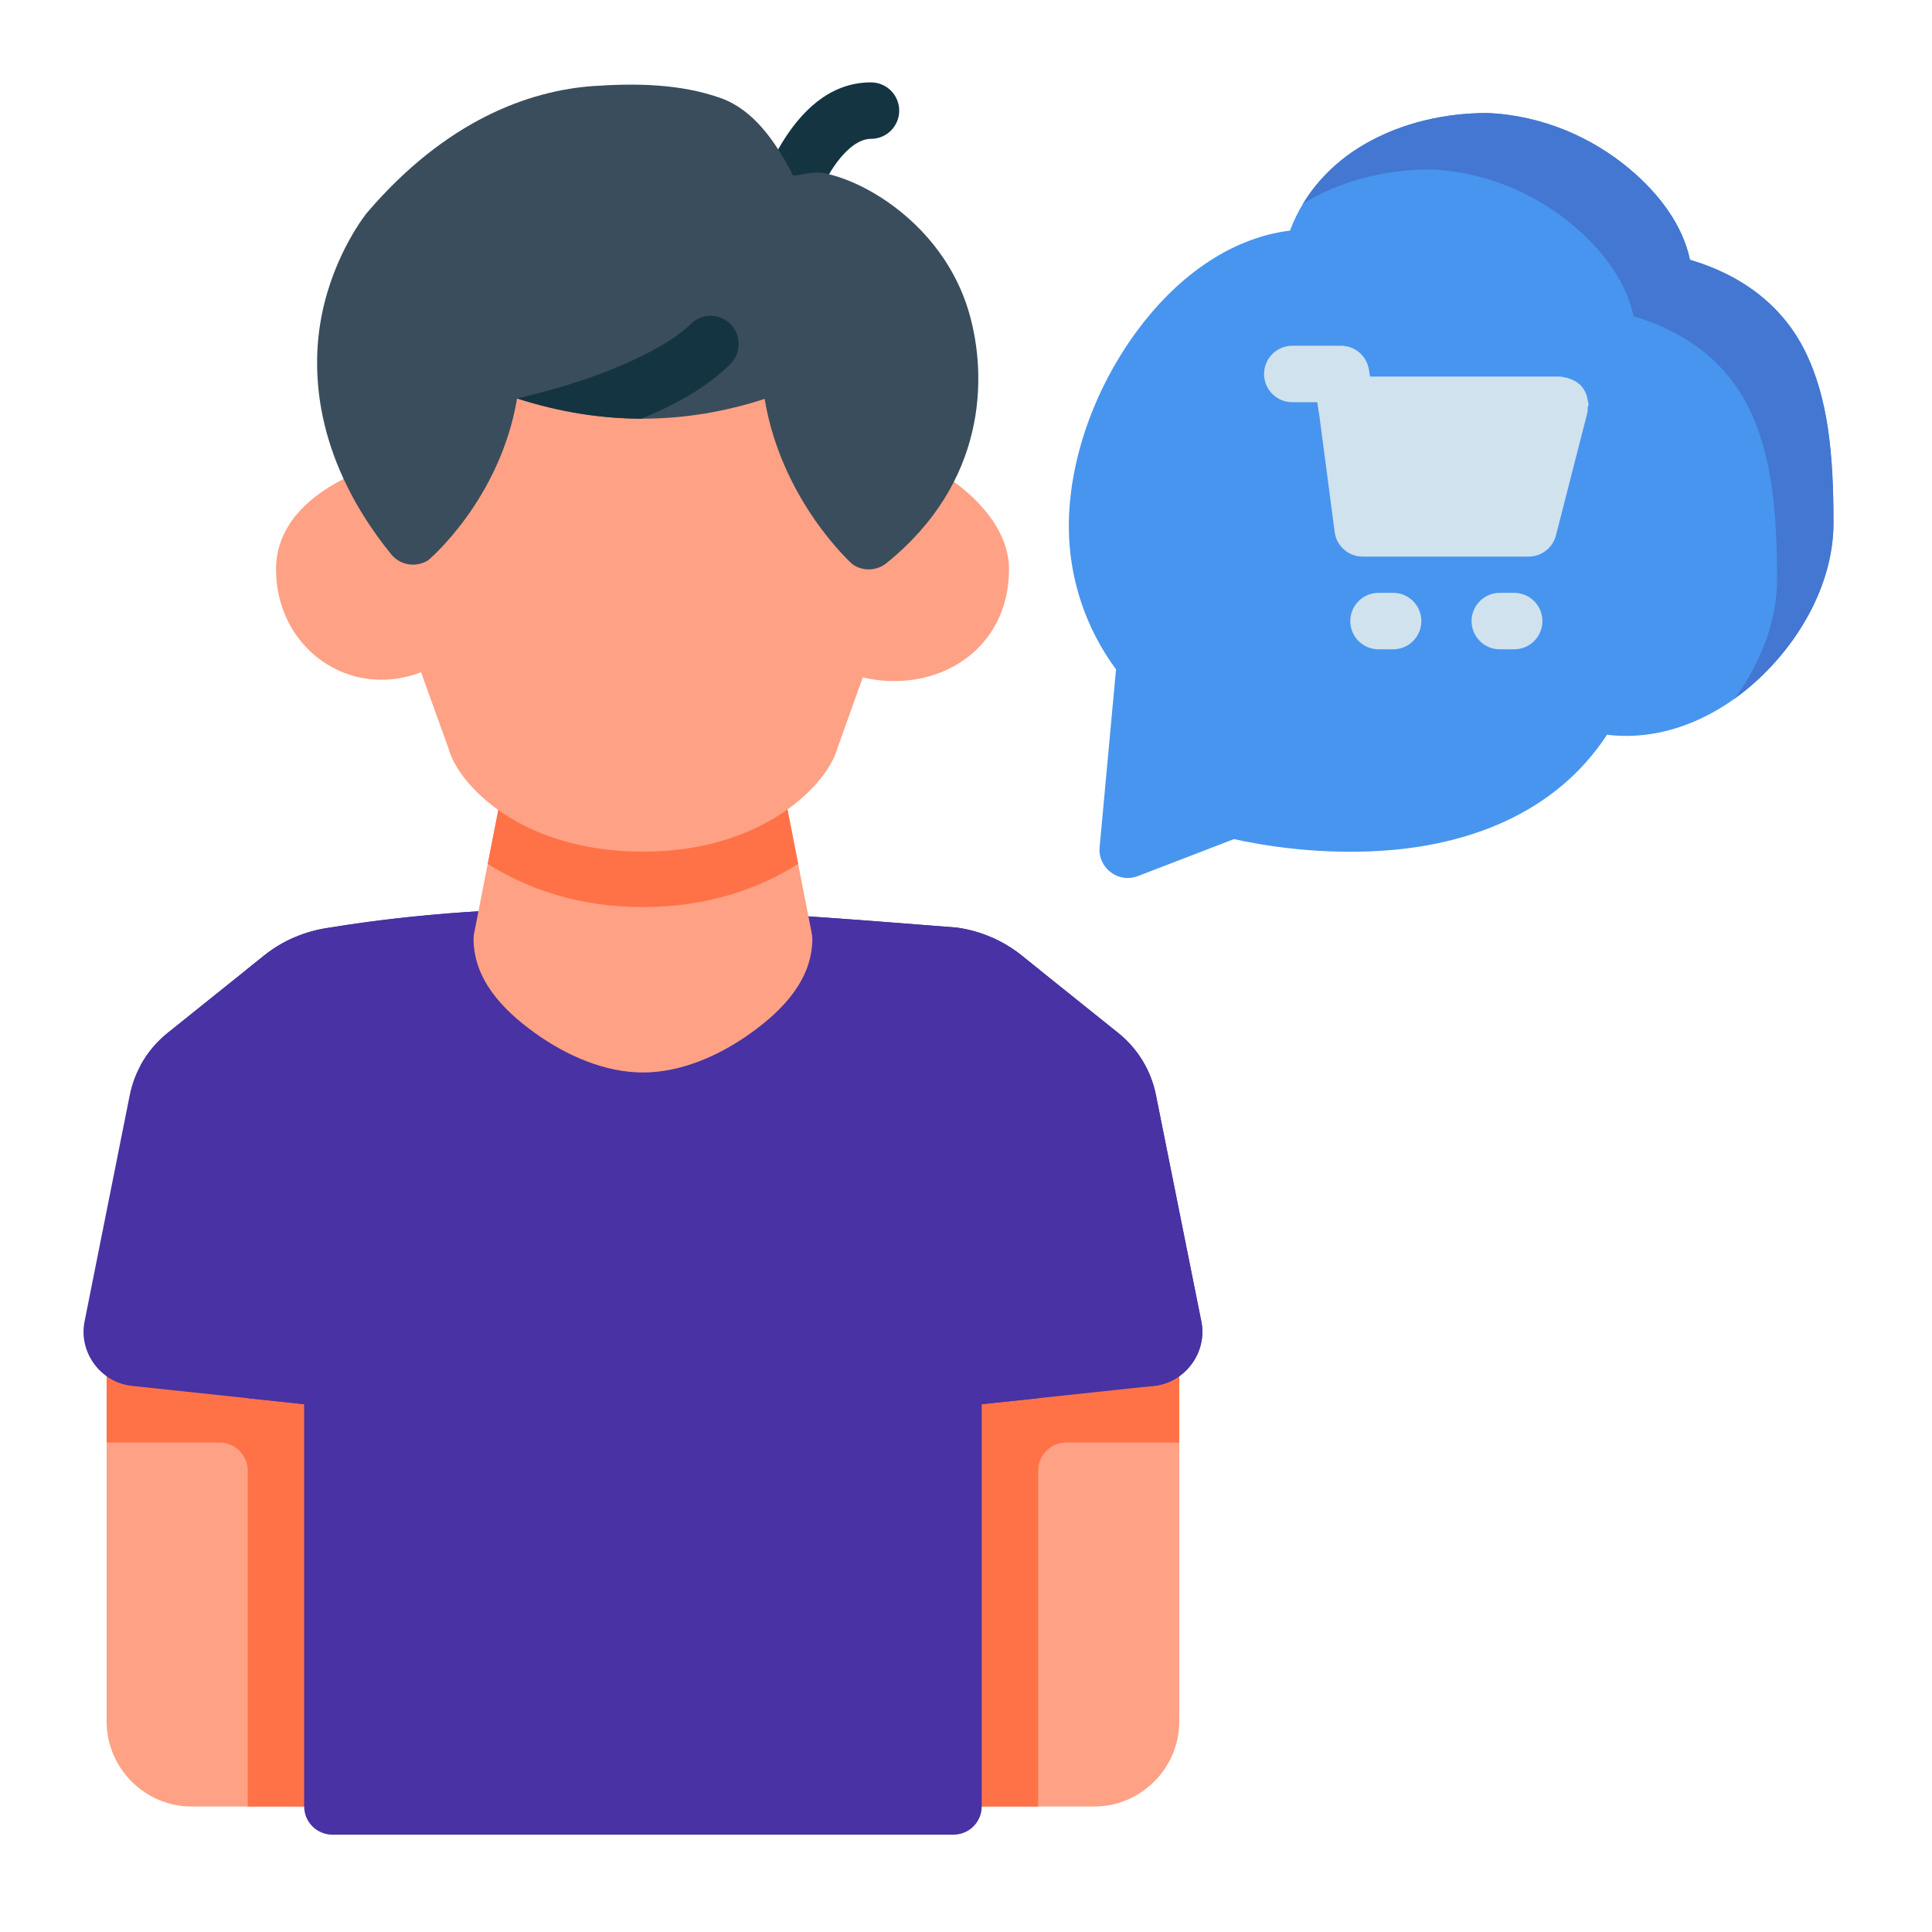
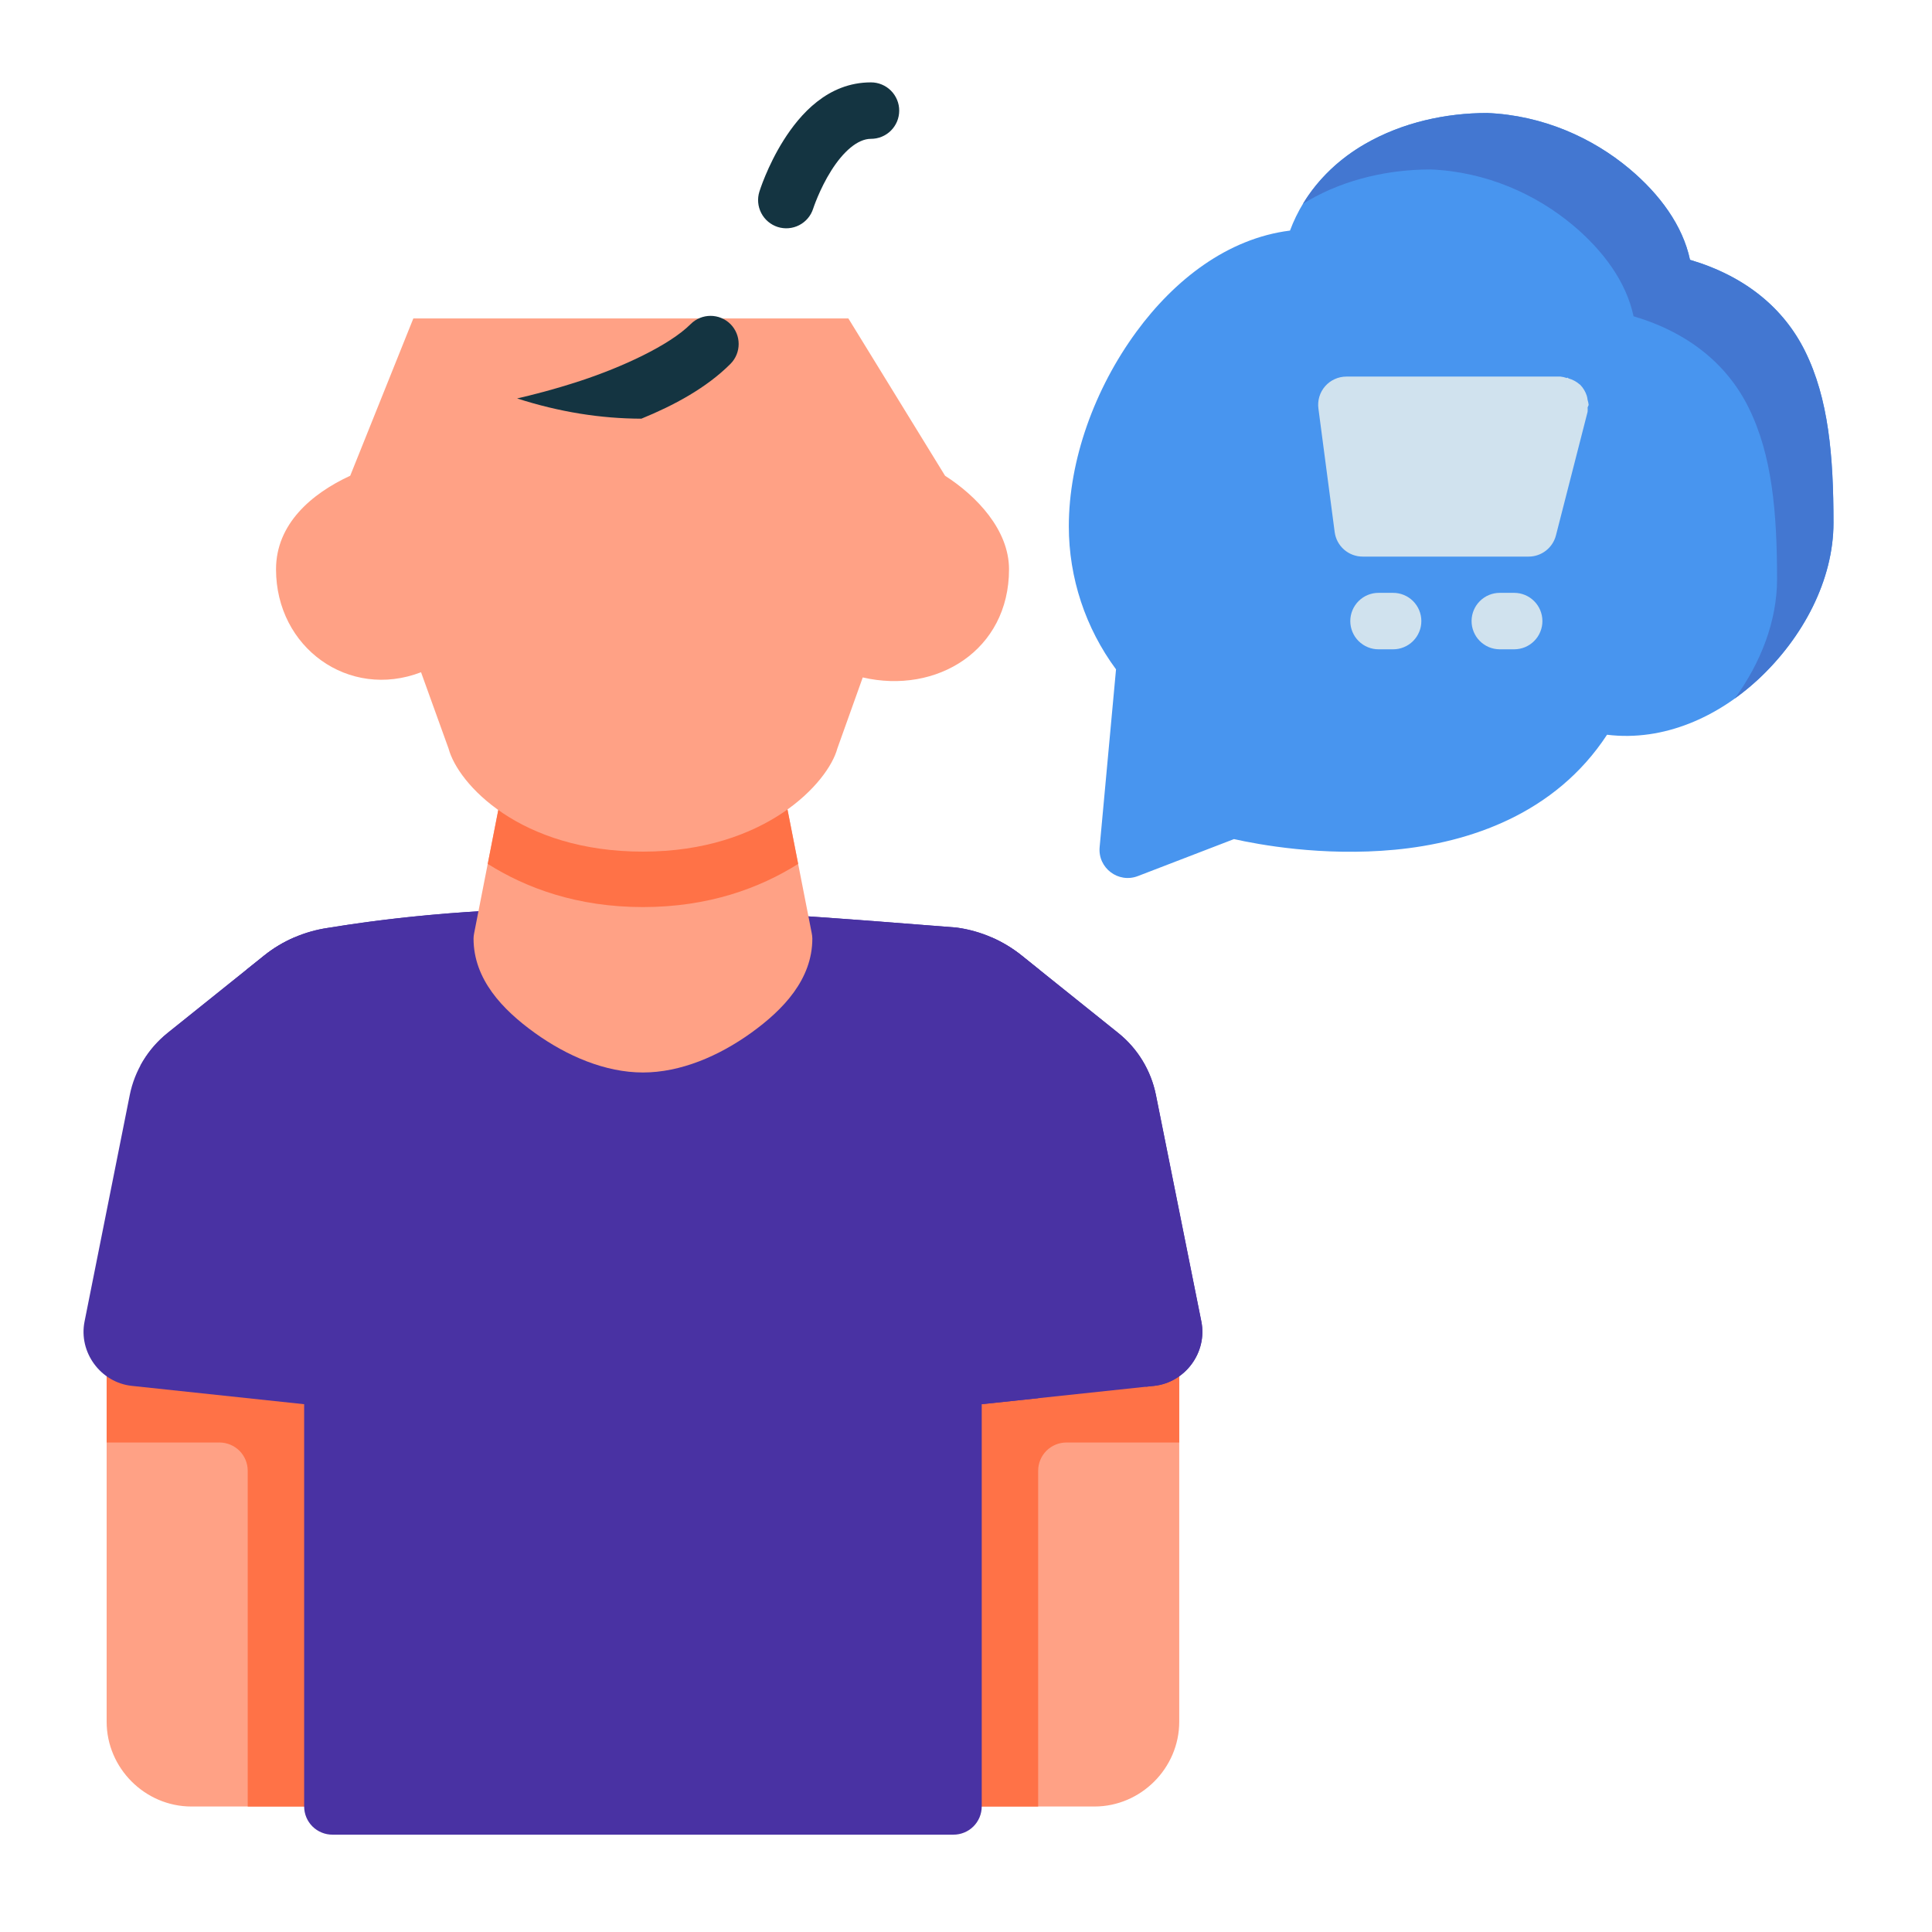
<svg xmlns="http://www.w3.org/2000/svg" width="86" height="86" viewBox="0 0 86 86" fill="none">
  <path d="M51.101 59.194L42.309 60.121C42 60.154 41.715 60.301 41.507 60.532C41.3 60.763 41.186 61.063 41.187 61.373V79.153C41.186 79.318 41.218 79.481 41.28 79.634C41.343 79.787 41.435 79.926 41.551 80.043C41.667 80.16 41.806 80.253 41.958 80.317C42.11 80.38 42.274 80.413 42.439 80.414H48.718C50.784 80.414 52.492 78.706 52.492 76.639V60.437C52.491 60.261 52.454 60.087 52.381 59.927C52.309 59.766 52.204 59.623 52.073 59.506C51.942 59.389 51.788 59.301 51.62 59.247C51.453 59.193 51.276 59.175 51.101 59.194V59.194Z" fill="#FFA185" />
  <path d="M51.23 59.186C51.564 59.184 51.884 59.316 52.12 59.55C52.357 59.785 52.49 60.104 52.492 60.437V64.211H47.464C47.132 64.213 46.815 64.345 46.58 64.579C46.346 64.814 46.214 65.131 46.212 65.463V80.415H42.438C42.105 80.413 41.786 80.279 41.551 80.043C41.316 79.806 41.185 79.486 41.187 79.153V60.437C41.188 60.105 41.32 59.788 41.554 59.554C41.789 59.319 42.106 59.187 42.438 59.186H51.23Z" fill="#FF7247" />
  <path d="M6.008 59.185C5.843 59.184 5.68 59.216 5.527 59.279C5.374 59.341 5.236 59.433 5.118 59.549C5.001 59.666 4.908 59.804 4.844 59.956C4.781 60.108 4.748 60.272 4.747 60.437V76.639C4.747 78.706 6.455 80.414 8.522 80.414H14.801C14.966 80.414 15.129 80.38 15.281 80.317C15.434 80.253 15.572 80.16 15.688 80.043C15.804 79.926 15.896 79.787 15.959 79.634C16.022 79.481 16.053 79.318 16.053 79.153V60.437C16.052 60.105 15.919 59.787 15.685 59.553C15.45 59.318 15.133 59.186 14.801 59.185H6.008Z" fill="#FFA185" />
  <path d="M6.008 59.186C5.675 59.184 5.355 59.316 5.119 59.55C4.882 59.785 4.748 60.104 4.747 60.437V64.211H9.775C10.107 64.213 10.424 64.345 10.659 64.579C10.893 64.814 11.025 65.131 11.027 65.463V80.415H14.801C15.134 80.413 15.453 80.279 15.688 80.043C15.922 79.806 16.053 79.486 16.052 79.153V60.437C16.051 60.105 15.919 59.788 15.684 59.554C15.45 59.319 15.132 59.187 14.801 59.186H6.008Z" fill="#FF7247" />
  <path d="M42.541 41.285C33.269 40.562 24.07 39.749 14.596 41.304C13.563 41.456 12.583 41.876 11.768 42.528L7.464 45.979C6.596 46.673 5.994 47.653 5.776 48.742L3.764 58.824C3.489 60.195 4.479 61.542 5.869 61.69L13.539 62.506V80.415C13.54 80.58 13.573 80.744 13.636 80.896C13.7 81.048 13.793 81.186 13.91 81.303C14.027 81.419 14.166 81.511 14.319 81.573C14.472 81.636 14.635 81.668 14.8 81.667H42.439C42.604 81.668 42.767 81.636 42.92 81.573C43.073 81.511 43.212 81.419 43.329 81.303C43.446 81.186 43.539 81.048 43.603 80.896C43.666 80.744 43.7 80.58 43.7 80.415V62.506L51.37 61.69C52.76 61.542 53.75 60.195 53.475 58.824L51.454 48.742C51.236 47.653 50.643 46.673 49.775 45.979L45.471 42.528C44.65 41.871 43.666 41.443 42.624 41.295C42.596 41.291 42.569 41.288 42.541 41.285L42.541 41.285Z" fill="#4932A3" />
  <path d="M26.903 40.415C22.834 40.396 18.742 40.623 14.597 41.303C13.563 41.455 12.583 41.876 11.767 42.528L7.463 45.978C6.954 46.386 6.539 46.892 6.236 47.46L9.255 45.041C10.07 44.388 11.051 43.968 12.084 43.816C21.558 42.261 30.755 43.074 40.027 43.797C40.055 43.8 40.082 43.802 40.11 43.807C41.151 43.956 42.138 44.384 42.959 45.041L47.261 48.491C48.129 49.186 48.724 50.165 48.942 51.254L50.964 61.335C50.99 61.467 51.002 61.598 51.006 61.728L51.371 61.69C52.761 61.542 53.751 60.194 53.477 58.824L51.455 48.743C51.237 47.653 50.642 46.674 49.774 45.98L45.472 42.53C44.651 41.873 43.664 41.444 42.623 41.295C42.596 41.292 42.568 41.286 42.54 41.286C37.325 40.879 32.135 40.443 26.903 40.417L26.903 40.415Z" fill="#4932A3" />
  <path d="M23.593 34.134C23.302 34.133 23.02 34.234 22.795 34.418C22.57 34.603 22.416 34.859 22.359 35.145L21.107 41.535C21.09 41.614 21.081 41.695 21.079 41.776C21.079 43.593 22.371 44.946 23.806 45.978C25.241 47.009 26.944 47.74 28.619 47.74C30.295 47.74 31.998 47.009 33.433 45.978C34.868 44.946 36.16 43.593 36.16 41.776C36.158 41.695 36.149 41.614 36.132 41.535L34.88 35.145C34.823 34.859 34.669 34.603 34.444 34.418C34.219 34.234 33.937 34.133 33.646 34.134H23.593Z" fill="#FFA185" />
-   <path d="M13.539 62.505V55.094C13.542 54.4 12.981 53.835 12.287 53.833C11.589 53.83 11.023 54.397 11.025 55.094V62.238L13.539 62.505Z" fill="#4932A3" />
  <path d="M13.08 41.738C12.611 41.943 12.169 42.207 11.767 42.528L10.975 43.164L12.685 46.58C12.758 46.728 12.86 46.861 12.985 46.969C13.11 47.078 13.255 47.161 13.411 47.214C13.568 47.267 13.734 47.288 13.899 47.276C14.064 47.265 14.225 47.221 14.373 47.147C14.522 47.073 14.654 46.971 14.763 46.847C14.872 46.722 14.955 46.577 15.008 46.42C15.06 46.264 15.081 46.098 15.07 45.933C15.058 45.768 15.014 45.606 14.94 45.458L13.08 41.738Z" fill="#4932A3" />
  <path d="M46.214 62.238V55.094C46.216 54.397 45.65 53.83 44.952 53.833C44.258 53.835 43.697 54.4 43.7 55.094V62.505L46.214 62.238Z" fill="#4932A3" />
  <path d="M44.161 41.736L42.299 45.459C42.225 45.607 42.181 45.768 42.169 45.933C42.157 46.098 42.179 46.264 42.231 46.421C42.284 46.578 42.367 46.723 42.476 46.847C42.585 46.972 42.717 47.074 42.866 47.147C43.014 47.221 43.175 47.265 43.34 47.277C43.505 47.288 43.671 47.267 43.828 47.215C43.984 47.162 44.129 47.079 44.254 46.97C44.379 46.861 44.48 46.729 44.554 46.58L46.259 43.162L45.472 42.529C45.07 42.208 44.628 41.942 44.161 41.736V41.736Z" fill="#4932A3" />
  <path d="M60.755 6.412C59.316 7.242 58.066 8.535 57.422 10.264C54.642 10.612 52.281 12.457 50.591 14.76C48.718 17.311 47.577 20.487 47.577 23.432C47.578 25.727 48.319 27.957 49.678 29.795L48.949 37.704C48.859 38.636 49.784 39.336 50.657 38.995L54.929 37.351C55.98 37.586 58.846 38.132 62.092 37.824C65.396 37.511 69.224 36.238 71.535 32.706C74.075 33.018 76.489 31.894 78.266 30.239C80.265 28.377 81.615 25.815 81.615 23.273C81.615 20.299 81.397 17.74 80.344 15.621C79.393 13.707 77.677 12.29 75.228 11.565C74.906 10.041 73.883 8.648 72.533 7.516C70.892 6.139 68.681 5.133 66.2 5.03C64.377 5.03 62.438 5.44 60.755 6.412V6.412Z" fill="#4895EF" />
  <path fill-rule="evenodd" clip-rule="evenodd" d="M59.93 16.763C59.751 16.763 59.574 16.802 59.411 16.877C59.248 16.951 59.102 17.059 58.984 17.195C58.867 17.33 58.779 17.489 58.728 17.661C58.677 17.833 58.663 18.014 58.688 18.191L59.411 23.682C59.45 23.986 59.599 24.264 59.83 24.466C60.061 24.667 60.357 24.778 60.663 24.776H68.046C68.324 24.776 68.595 24.683 68.815 24.511C69.035 24.34 69.192 24.1 69.261 23.83L70.67 18.33C70.675 18.266 70.675 18.201 70.67 18.136C70.688 18.099 70.703 18.062 70.717 18.025C70.708 17.949 70.693 17.875 70.67 17.802C70.663 17.739 70.65 17.677 70.633 17.616C70.575 17.436 70.477 17.271 70.346 17.134C70.343 17.131 70.34 17.128 70.336 17.124C70.327 17.118 70.318 17.112 70.308 17.105C70.169 16.985 70.004 16.896 69.826 16.846C69.808 16.833 69.789 16.82 69.77 16.808C69.761 16.814 69.752 16.82 69.742 16.827C69.649 16.794 69.553 16.772 69.455 16.762L59.93 16.763Z" fill="#D0E2EE" />
-   <path fill-rule="evenodd" clip-rule="evenodd" d="M57.52 15.391C57.355 15.391 57.191 15.424 57.039 15.488C56.887 15.552 56.749 15.645 56.632 15.762C56.516 15.879 56.424 16.018 56.361 16.171C56.299 16.323 56.267 16.487 56.268 16.652C56.269 16.984 56.401 17.302 56.636 17.536C56.87 17.771 57.188 17.903 57.52 17.904H58.633L58.688 18.238C58.717 18.401 58.777 18.556 58.866 18.695C58.954 18.835 59.07 18.955 59.205 19.05C59.34 19.145 59.493 19.212 59.654 19.247C59.815 19.283 59.982 19.287 60.144 19.258C60.471 19.201 60.761 19.016 60.953 18.745C61.144 18.474 61.22 18.138 61.165 17.811L60.933 16.439C60.883 16.145 60.731 15.879 60.504 15.687C60.276 15.495 59.988 15.39 59.69 15.391H57.52Z" fill="#D0E2EE" />
  <path fill-rule="evenodd" clip-rule="evenodd" d="M61.368 26.39C61.203 26.389 61.039 26.421 60.886 26.483C60.734 26.546 60.595 26.638 60.478 26.754C60.361 26.871 60.267 27.009 60.204 27.161C60.14 27.313 60.107 27.477 60.106 27.642C60.106 27.808 60.138 27.972 60.201 28.125C60.264 28.279 60.357 28.418 60.474 28.535C60.592 28.652 60.731 28.745 60.884 28.808C61.038 28.872 61.202 28.904 61.368 28.903H62.008C62.174 28.904 62.338 28.872 62.491 28.808C62.645 28.745 62.784 28.652 62.901 28.535C63.018 28.418 63.111 28.279 63.174 28.125C63.238 27.972 63.27 27.808 63.269 27.642C63.269 27.477 63.235 27.313 63.172 27.161C63.108 27.009 63.015 26.871 62.898 26.754C62.781 26.638 62.642 26.546 62.489 26.483C62.336 26.421 62.173 26.389 62.008 26.39H61.368Z" fill="#D0E2EE" />
  <path fill-rule="evenodd" clip-rule="evenodd" d="M66.757 26.39C66.425 26.391 66.107 26.523 65.873 26.758C65.638 26.992 65.506 27.31 65.505 27.642C65.504 27.807 65.536 27.97 65.599 28.123C65.661 28.276 65.753 28.415 65.87 28.532C65.986 28.649 66.124 28.742 66.276 28.806C66.429 28.869 66.592 28.902 66.757 28.903H67.406C67.571 28.902 67.734 28.869 67.887 28.806C68.039 28.742 68.177 28.649 68.293 28.532C68.41 28.415 68.502 28.276 68.564 28.123C68.627 27.97 68.659 27.807 68.658 27.642C68.657 27.31 68.525 26.992 68.29 26.758C68.056 26.523 67.738 26.391 67.406 26.39H66.757Z" fill="#D0E2EE" />
  <path d="M23.593 34.134C23.302 34.133 23.02 34.234 22.795 34.418C22.57 34.603 22.416 34.859 22.359 35.145L21.711 38.455C23.423 39.534 25.697 40.377 28.619 40.377C31.54 40.377 33.817 39.534 35.529 38.455L34.879 35.145C34.822 34.86 34.668 34.603 34.444 34.419C34.219 34.235 33.937 34.134 33.647 34.134H23.593Z" fill="#FF7247" />
  <path d="M19.966 33.318C20.392 34.905 23.153 37.909 28.62 37.909C34.086 37.909 36.871 34.819 37.273 33.318L38.404 30.155C41.69 30.917 44.915 28.952 44.915 25.342C44.915 23.589 43.476 22.08 42.068 21.177L37.764 14.175L18.399 14.175L15.589 21.177C13.861 21.976 12.287 23.327 12.287 25.342C12.287 28.83 15.529 31.16 18.742 29.924L19.966 33.318Z" fill="#FFA185" />
  <path d="M38.766 3.667C36.846 3.667 35.609 5.09 34.88 6.245C34.151 7.401 33.804 8.527 33.804 8.527C33.703 8.844 33.733 9.188 33.886 9.484C34.039 9.78 34.303 10.002 34.62 10.104C34.937 10.204 35.282 10.175 35.577 10.022C35.873 9.869 36.096 9.605 36.197 9.287C36.197 9.287 36.476 8.426 37.004 7.59C37.531 6.755 38.173 6.18 38.766 6.18C38.931 6.181 39.094 6.149 39.247 6.087C39.4 6.024 39.539 5.932 39.656 5.816C39.773 5.699 39.866 5.561 39.93 5.409C39.993 5.257 40.026 5.093 40.027 4.928C40.028 4.763 39.996 4.598 39.932 4.445C39.869 4.292 39.776 4.152 39.659 4.035C39.542 3.918 39.403 3.825 39.249 3.762C39.096 3.698 38.932 3.666 38.766 3.667Z" fill="#143441" />
-   <path d="M26.477 3.825C23.519 4.022 19.839 5.385 16.358 9.445C16.352 9.452 16.346 9.458 16.34 9.464C16.34 9.464 14.883 11.235 14.327 14C13.772 16.765 14.148 20.637 17.407 24.666C17.601 24.907 17.878 25.069 18.185 25.119C18.491 25.168 18.806 25.103 19.067 24.934C19.067 24.934 22.251 22.27 23.018 17.737C26.876 18.979 30.571 18.887 34.036 17.756C34.796 22.322 37.95 25.12 37.95 25.12C38.174 25.276 38.442 25.355 38.715 25.345C38.988 25.335 39.25 25.237 39.462 25.065C43.895 21.485 43.965 16.811 43.144 13.944C42.47 11.594 40.881 9.863 39.239 8.806C38.418 8.278 37.578 7.907 36.763 7.721C36.272 7.609 35.793 7.769 35.306 7.823C34.522 6.28 33.523 4.875 32.079 4.364C30.275 3.724 28.296 3.705 26.477 3.826L26.477 3.825Z" fill="#3A4D5C" />
  <path d="M31.629 14.06C31.309 14.06 30.988 14.183 30.744 14.426C29.789 15.381 27.676 16.347 25.848 16.949C24.667 17.338 23.616 17.6 23.019 17.736C24.904 18.343 26.75 18.633 28.55 18.637C29.996 18.046 31.44 17.273 32.515 16.198C33.002 15.708 33.002 14.916 32.515 14.426C32.27 14.183 31.95 14.06 31.629 14.06Z" fill="#143441" />
  <path d="M66.2 5.03C64.377 5.03 62.438 5.44 60.755 6.412C59.669 7.038 58.691 7.929 57.999 9.072C58.079 9.021 58.16 8.972 58.242 8.925C59.925 7.952 61.865 7.543 63.687 7.543C66.169 7.646 68.379 8.652 70.021 10.029C71.37 11.161 72.394 12.554 72.715 14.078C75.164 14.803 76.88 16.22 77.832 18.134C78.885 20.253 79.103 22.812 79.103 25.785C79.103 27.638 78.383 29.498 77.221 31.093C77.588 30.83 77.938 30.544 78.266 30.239C80.265 28.377 81.615 25.815 81.615 23.273C81.615 20.299 81.397 17.74 80.344 15.621C79.393 13.707 77.677 12.29 75.228 11.565C74.906 10.041 73.883 8.648 72.534 7.516C70.892 6.139 68.681 5.133 66.2 5.03H66.2Z" fill="#4377D1" />
</svg>